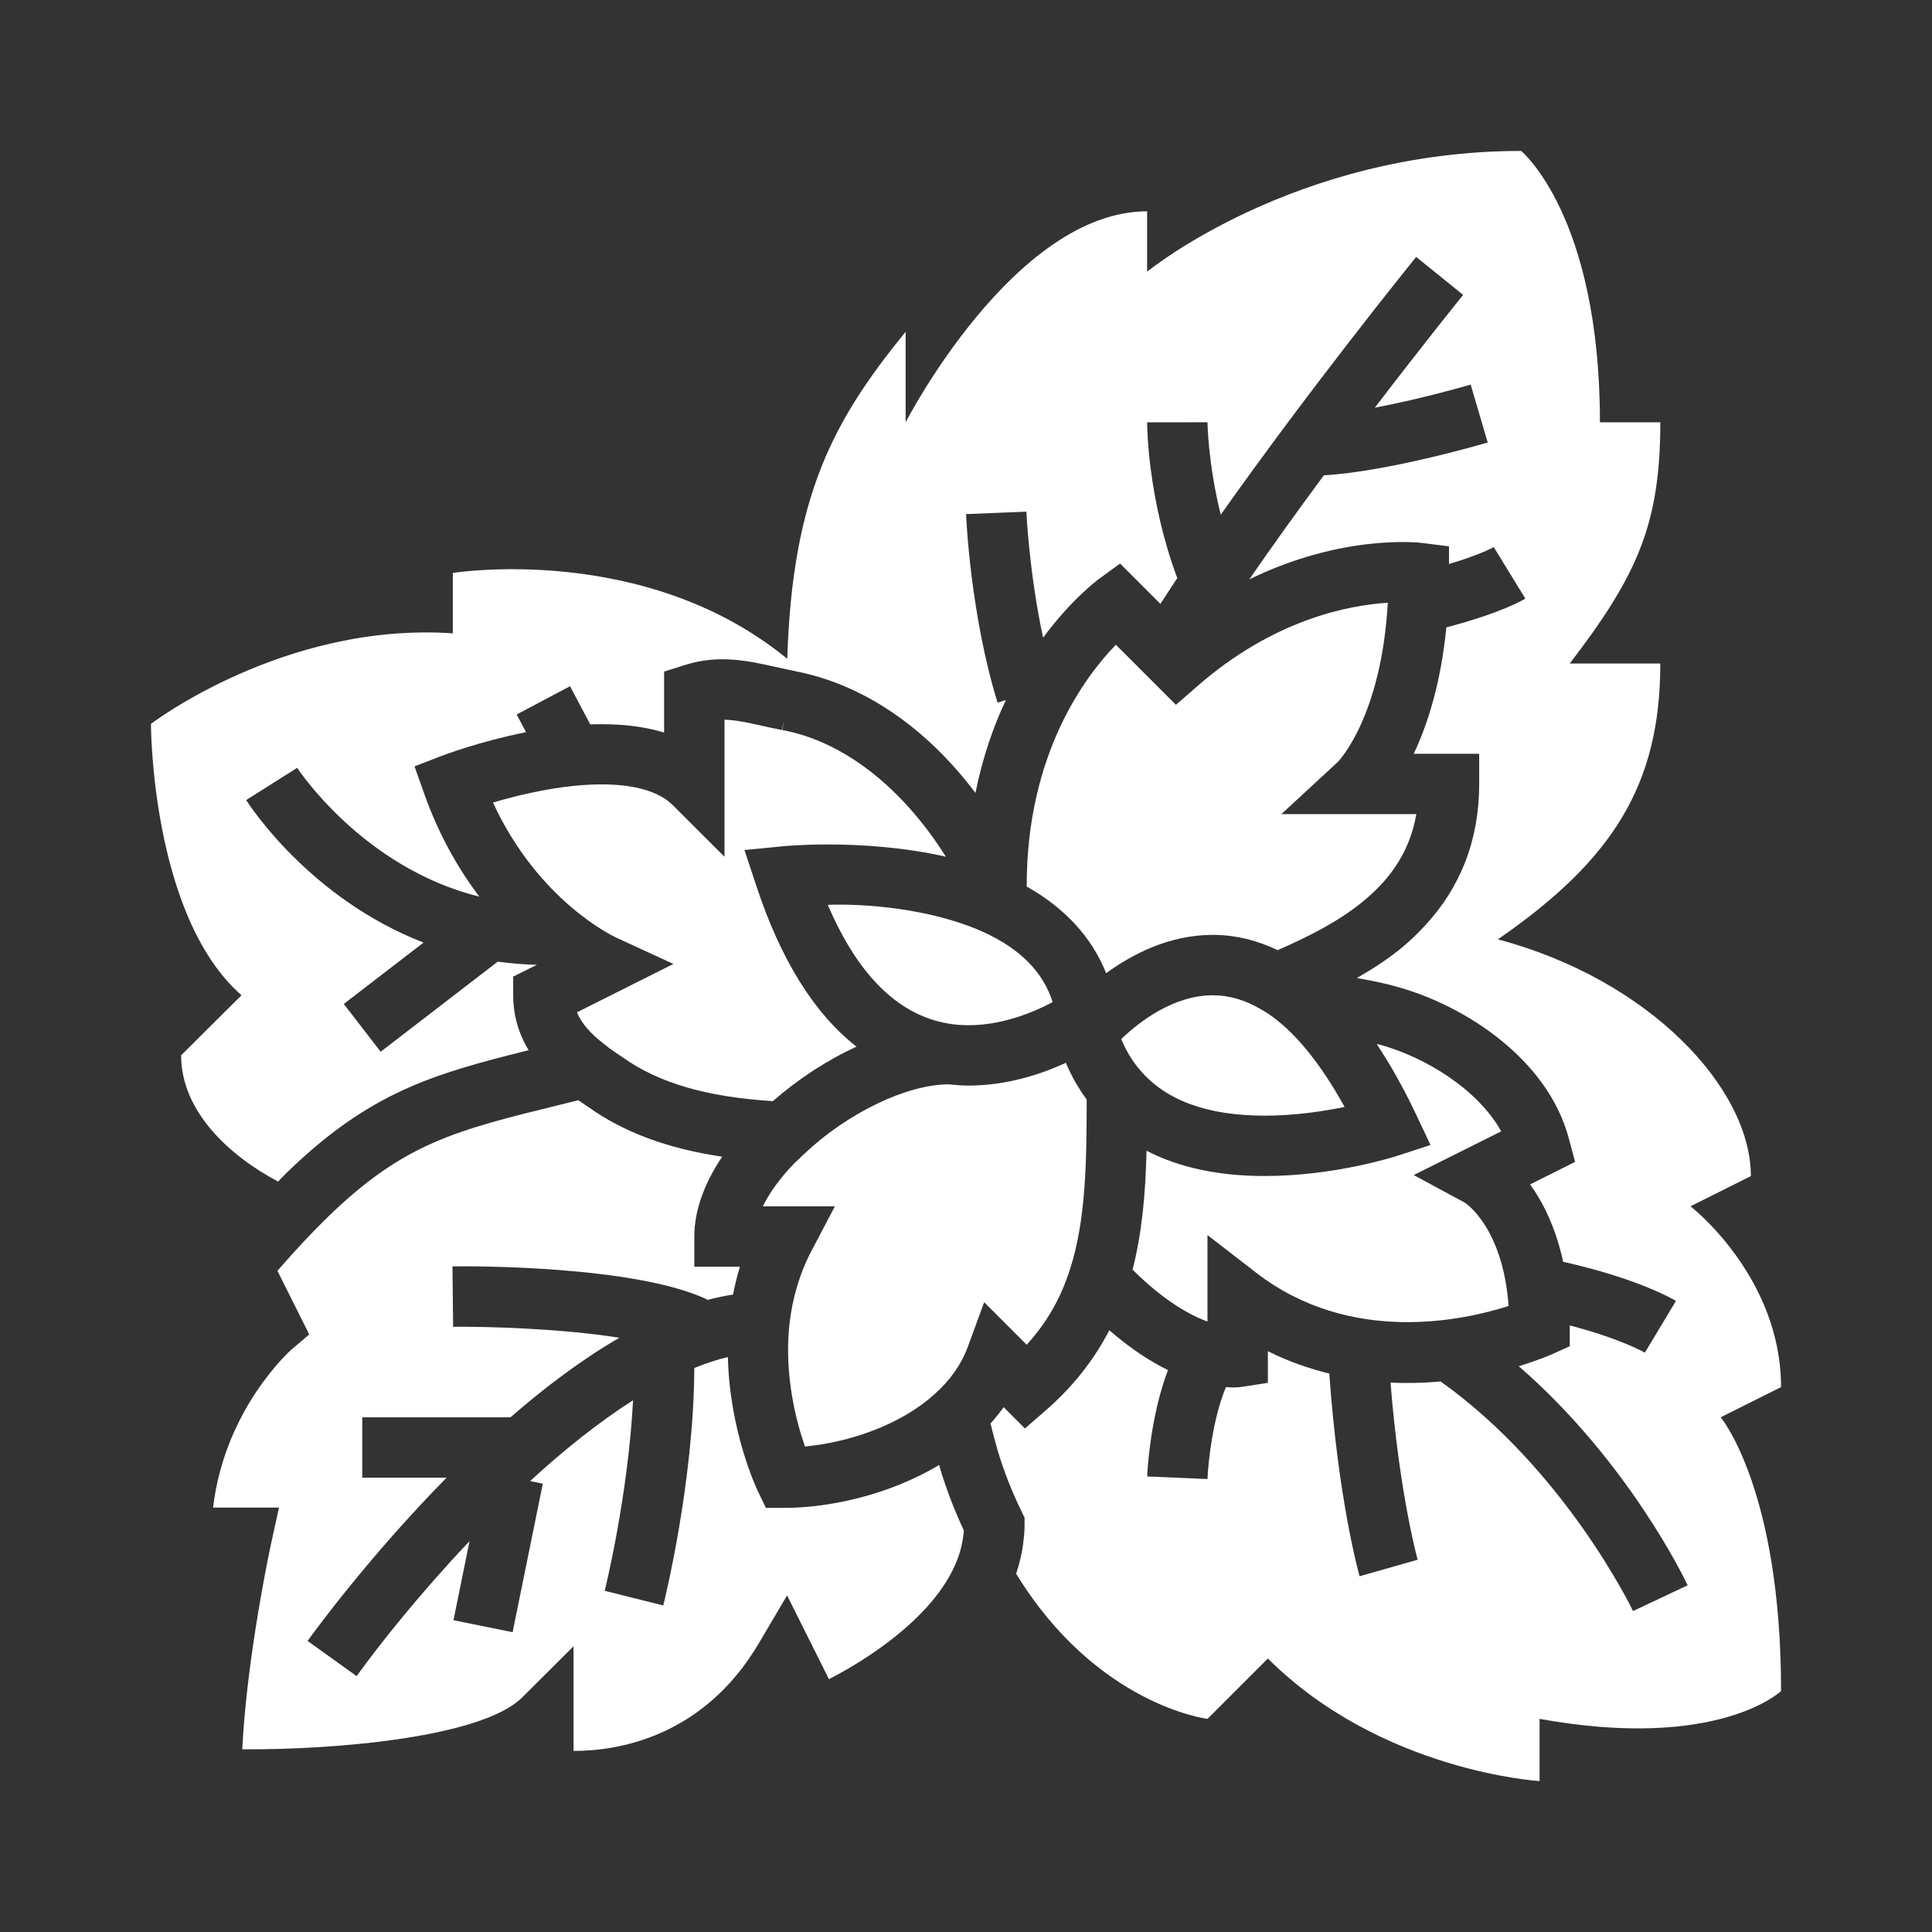
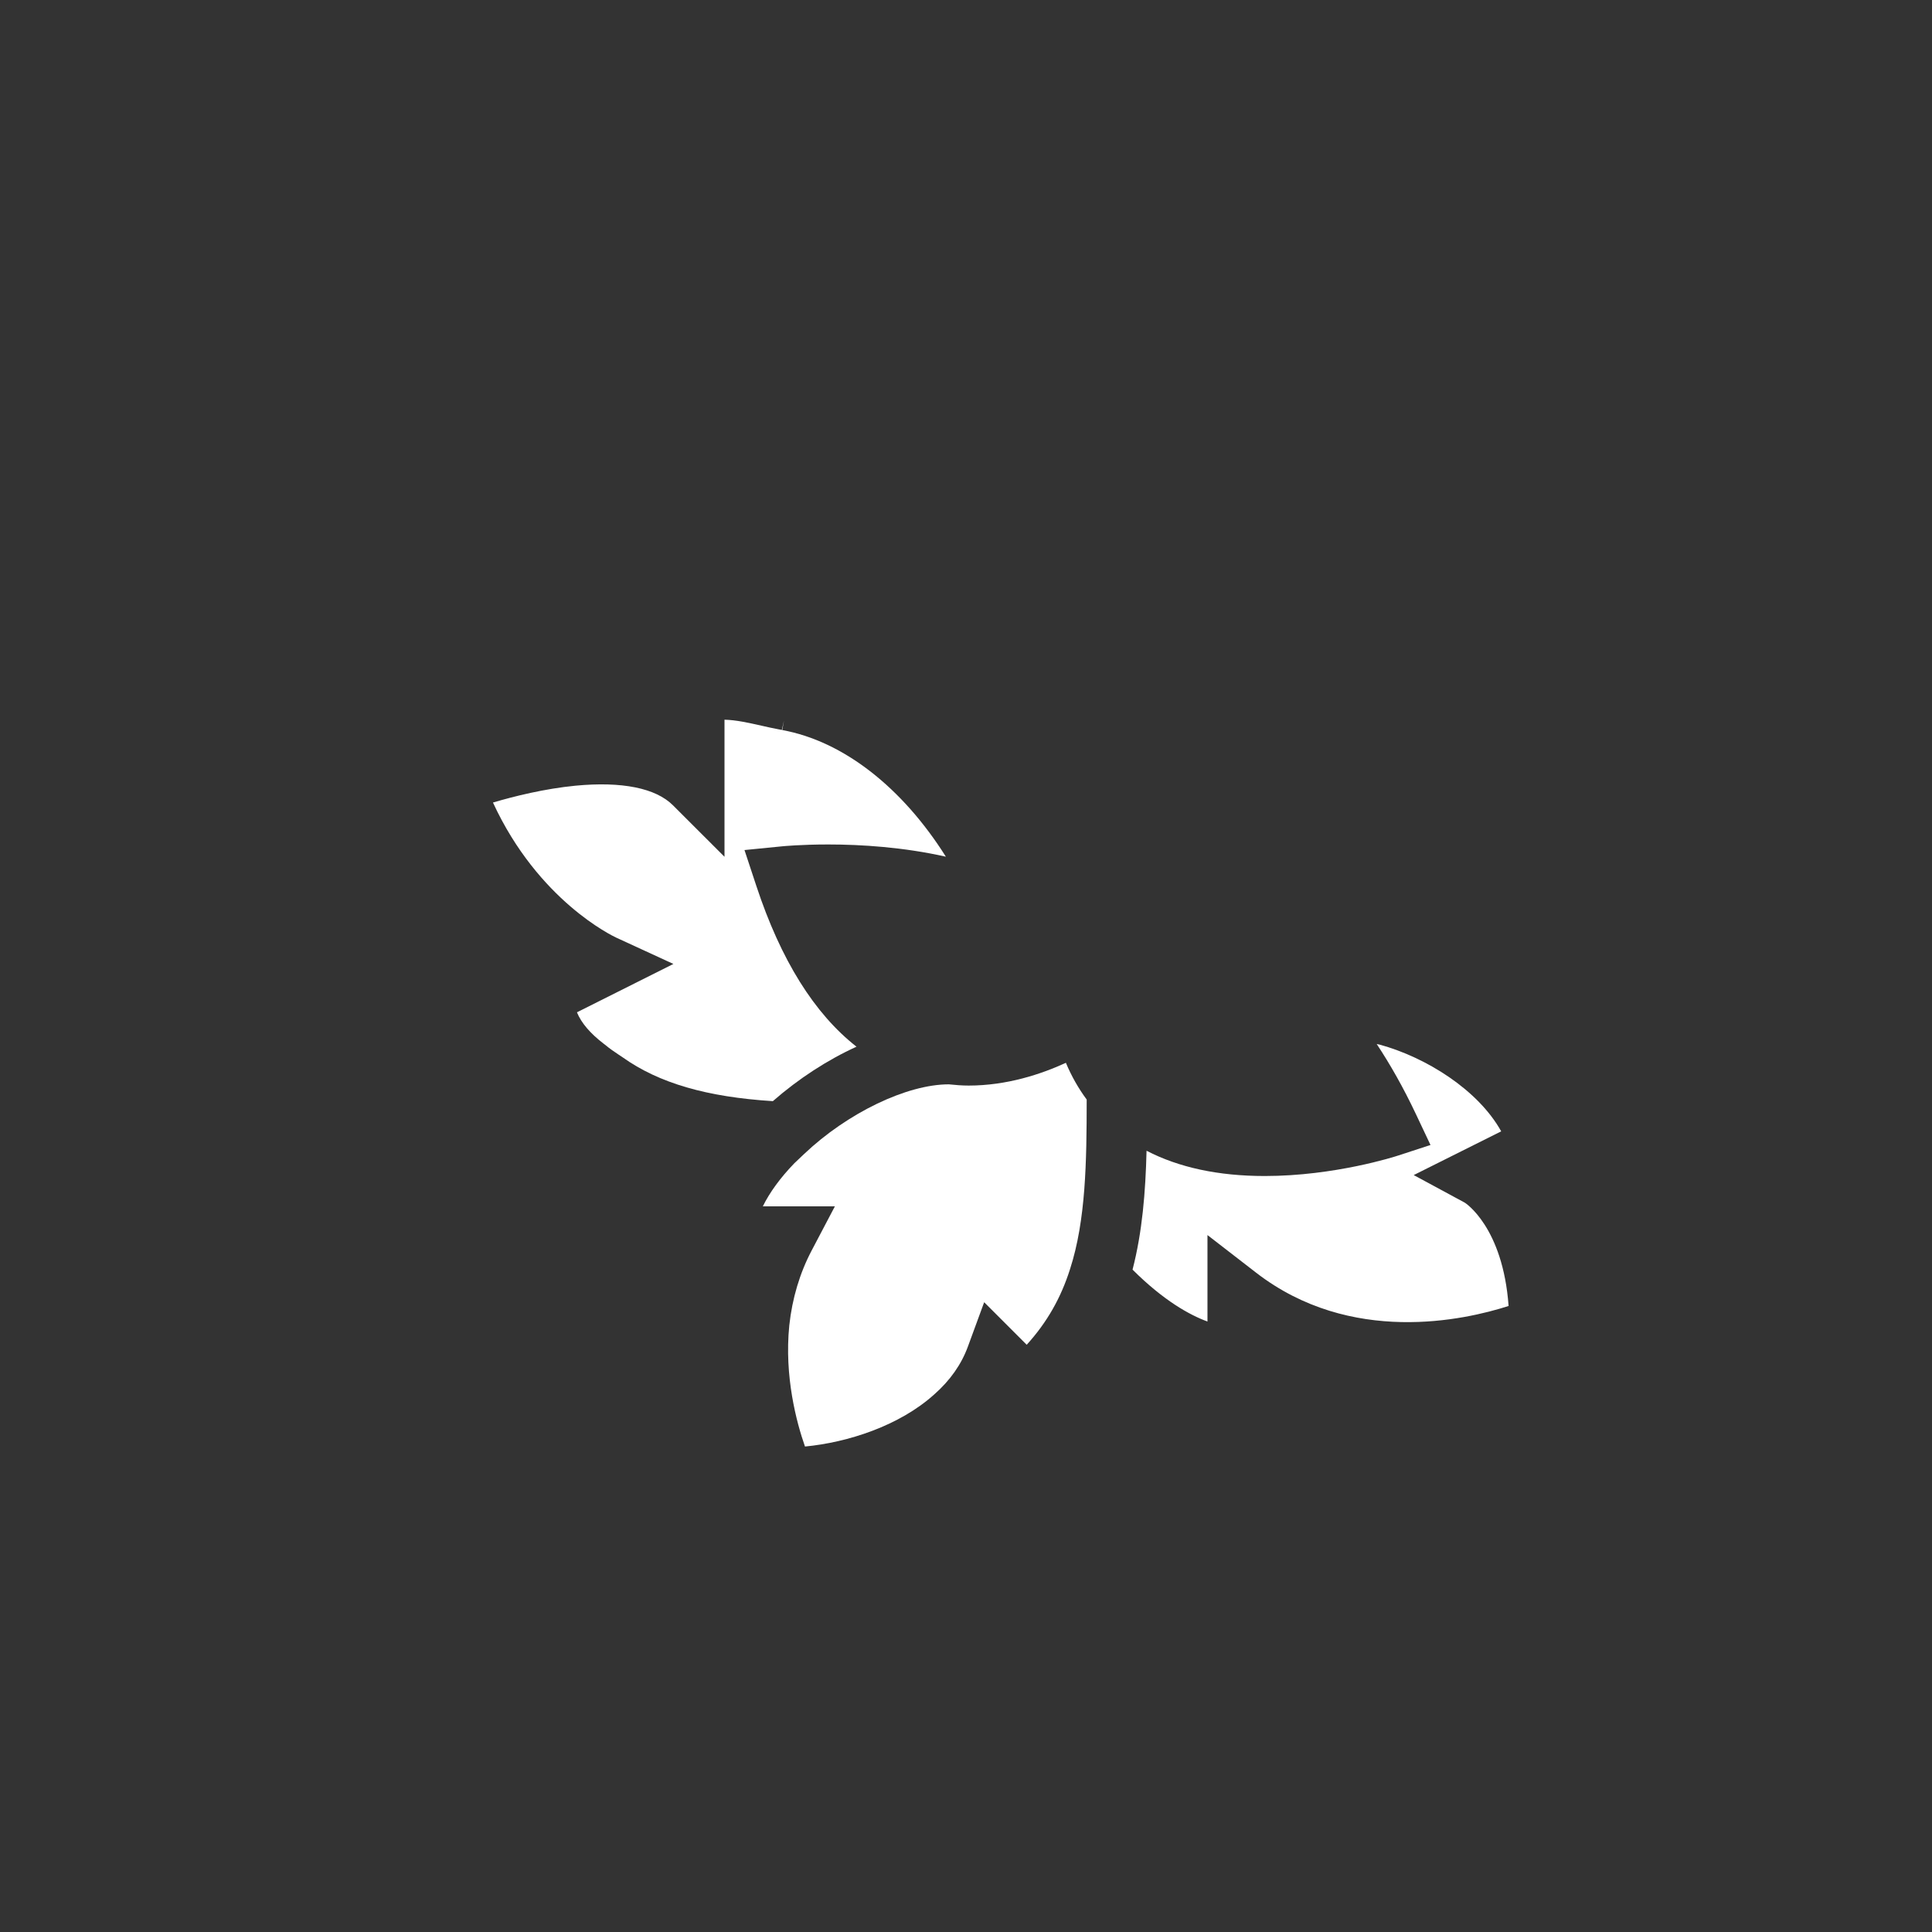
<svg xmlns="http://www.w3.org/2000/svg" id="ICONS" enable-background="new 0 0 64 64" height="64" viewBox="0 0 64 64" width="64">
  <rect x="0" y="0" width="64" height="64" fill="#333333" stroke="none" />
  <g fill="#ffffff">
    <path d="m35.447 42.039c.524-1.619.55-3.56.551-5.615-.271-.367-.503-.772-.689-1.217-.815.374-1.95.754-3.222.754-.216 0-.437-.018-.657-.041-1.39 0-3.359.948-4.791 2.306l-.322.305c-.466.48-.822.971-1.047 1.43h2.387l-.771 1.466c-.394.749-.643 1.584-.74 2.481-.169 1.687.239 3.207.52 4.01 1.409-.134 3.129-.684 4.285-1.729.524-.462.896-.992 1.112-1.582l.539-1.469 1.409 1.409c.67-.738 1.134-1.552 1.436-2.508z" />
-     <path d="m42.492 33.953c-.261-.225-.48-.384-.686-.498-.558-.332-1.083-.485-1.633-.485-1.307 0-2.438.888-2.995 1.416-.013.012-.025.022-.037.033.16.387.366.728.617 1.02.848 1.011 2.237 1.519 4.141 1.519.996 0 1.943-.145 2.642-.289-.654-1.186-1.341-2.097-2.049-2.716z" />
-     <path d="m59 45.95c0-3.67-3-5.99-3-5.99l2-1c0-2.9-3.34-6.5-8.37-7.84v-.01c3.79-2.62 5.37-5.11 5.37-9.13h-3c2.23-2.91 3-4.61 3-7.99h-2c0-6.85-2.61-8.99-2.61-8.99-7.52 0-12.39 4-12.39 4v-2c-4.41 0-8 6.99-8 6.99v-3c-2.36 2.899-3.75 5.38-3.92 10.819h-.02c-4.72-3.859-11.06-2.829-11.06-2.829v2c-5.58-.381-10 3-10 3s0 6.359 3 8.989l-2 1.99c0 1.864 1.606 3.33 3.212 4.183.085-.086.178-.188.262-.271 2.738-2.664 4.811-3.283 8.038-4.081-.34-.563-.512-1.172-.512-1.82v-.618l.786-.393c-.448-.009-.879-.046-1.297-.104l-3.879 2.986-1.221-1.584 2.642-2.033c-3.76-1.453-5.769-4.55-5.877-4.721l1.691-1.068c.023.037 2.171 3.311 6.034 4.268-.682-.902-1.332-2.021-1.822-3.398l-.326-.918.909-.351c.064-.024 1.258-.478 2.787-.781l-.312-.587 1.768-.936.67 1.264c.931-.031 1.75.055 2.446.271v-2.02l.7-.221c1.123-.354 2.109-.13 2.978.064.131.029.263.058.395.086.035.007.068.016.104.022.032.006.063.012.094.018.003 0 .006.002.009.002.016.004.031.006.049.01l-.001.003c2.258.431 4.344 1.858 5.986 4.035.237-1.175.594-2.202 1.008-3.075l-.275.085c-.898-2.902-1.038-6.11-1.044-6.245l1.998-.082c.001.024.09 2.018.554 4.176.931-1.261 1.78-1.895 1.858-1.952l.691-.505 1.337 1.337c.181-.281.366-.565.559-.854-.985-2.64-.999-5.057-.999-5.161l2-.002c0 .018.016 1.369.439 3.063 2.953-4.183 6.295-8.32 6.474-8.54l1.555 1.258c-.026.032-1.286 1.592-2.926 3.737 1.582-.3 3.153-.758 3.176-.765l.564 1.918c-.136.04-3.313.968-5.427 1.086-.828 1.118-1.677 2.296-2.471 3.448 3.082-1.506 5.602-1.223 5.739-1.205l.877.11v.586c1.058-.316 1.479-.557 1.483-.56l1.046 1.705c-.084.052-.807.478-2.617.954-.184 1.87-.631 3.241-1.081 4.187h2.169v1c0 1.845-.611 3.42-1.805 4.702-.218.234-.449.463-.706.677-.476.402-1.004.741-1.543 1.05.447.076.884.164 1.293.278 2.352.643 5.038 2.447 5.727 5.025l.211.787-1.492.746c.421.579.847 1.414 1.096 2.563 2.445.549 3.61 1.22 3.738 1.296l-1.031 1.714c-.009-.005-.805-.463-2.489-.902 0 .016.002.028.002.044v.646l-.589.266c-.061.027-.465.202-1.102.395 3.633 3.155 5.508 7.071 5.596 7.258l-1.81.853c-.022-.047-2.239-4.66-6.373-7.605-.521.048-1.078.065-1.66.037.295 3.703.893 5.846.899 5.868l-1.924.547c-.03-.105-.709-2.54-1.003-6.714-.672-.166-1.355-.399-2.035-.741v1.048l-.847.132c-.044.007-.151.021-.313.021-.063 0-.148-.007-.229-.012-.432 1.021-.589 2.49-.612 3.046l-1.998-.086c.011-.238.112-2.013.69-3.523-.577-.281-1.231-.702-1.943-1.319-.51.979-1.192 1.856-2.091 2.64l-.704.613-.707-.706c-.132.188-.277.367-.434.542.079.316.16.633.245.922.2.665.456 1.316.782 1.988l.101.207v.227c0 .199-.014.384-.04.568-.038.371-.129.723-.239 1.064 2.673 4.364 6.339 4.808 6.339 4.808l2-2c3.76 3.75 9 4.06 9 4.06v-2.06c5.92 1.069 8-.921 8-.921 0-6.689-2-9.069-2-9.069z" />
    <path d="m41.899 38.957c-1.541 0-2.849-.283-3.918-.837-.034 1.376-.142 2.695-.464 3.938 1.029 1.026 1.89 1.503 2.482 1.719v-2.864l1.611 1.246c3.134 2.423 6.906 1.573 8.364 1.103-.19-2.619-1.438-3.414-1.451-3.422l-1.692-.914 2.898-1.449c-.763-1.374-2.489-2.452-4.024-2.872-.031-.009-.067-.013-.1-.021.448.678.881 1.438 1.298 2.32l.484 1.025-1.078.352c-.083.028-2.097.676-4.41.676z" />
-     <path d="m45.973 19.967c-1.29.079-3.779.549-6.314 2.767l-.704.615-1.991-1.991c-1.028 1.061-2.953 3.627-2.953 7.982-.001.01-.001.017-.002.027 1.269.712 2.159 1.685 2.634 2.871.859-.627 2.088-1.269 3.532-1.269.737 0 1.457.175 2.149.505.992-.433 2.054-.959 2.881-1.658.958-.798 1.516-1.718 1.713-2.847h-4.471l1.875-1.734c.004-.006 1.434-1.458 1.651-5.268z" />
-     <path d="m27.422 29.974c1.026 2.402 2.415 3.73 4.137 3.955 1.339.172 2.617-.363 3.312-.733-.322-1.005-1.081-1.77-2.304-2.325-1.738-.783-3.967-.944-5.145-.897z" />
    <path d="m25.899 24.181-.185-.037c-.113-.02-.295-.061-.476-.102-.458-.103-.856-.192-1.238-.201v4.541l-1.707-1.705c-.569-.57-1.687-.797-3.23-.65-1.025.1-2.03.35-2.733.558 1.501 3.254 3.971 4.423 4.085 4.476l1.892.871-3.195 1.602c.146.354.434.692.88 1.036l.053.04c.157.132.313.236.446.325l.136.091c1.202.855 2.791 1.314 4.975 1.451.852-.745 1.806-1.364 2.771-1.804-1.396-1.093-2.508-2.87-3.319-5.328l-.392-1.186 1.242-.123c.025-.003.629-.062 1.535-.062 1.085 0 2.492.089 3.894.405-1.438-2.284-3.389-3.824-5.42-4.195l.058-.313z" />
-     <path d="m31.11 48.528c-1.699 1.024-3.711 1.422-5.11 1.422h-.63l-.272-.568c-.044-.092-.929-1.978-.986-4.428-.364.085-.736.211-1.112.362-.018 3.782-.986 7.697-1.029 7.867l-1.939-.486c.009-.036.772-3.119.939-6.312-1.156.739-2.315 1.668-3.411 2.678l.421.086-1 4.92-1.959-.398.532-2.62c-1.628 1.722-2.976 3.407-3.74 4.473l-1.625-1.166c.157-.219 1.999-2.762 4.604-5.407h-2.793v-2h4.91c1.14-.993 2.36-1.913 3.606-2.636-1.958-.312-4.435-.375-5.506-.364l-.021-2c.617-.012 6.05-.029 8.438 1.096l-.009.02c.289-.078.577-.139.864-.183.062-.314.137-.623.229-.923h-1.511v-1c0-.849.324-1.752.923-2.644-1.817-.269-3.258-.808-4.443-1.652l-.103-.068c-.068-.046-.145-.099-.22-.151l-.588.146c-3.457.848-5.192 1.273-7.702 3.716-.524.509-1.086 1.108-1.677 1.789l1.054 2.107-.595.508c-.021.019-2.203 1.947-2.591 5.229h2.183l-.265 1.213c-.009.041-.797 3.687-.951 6.794 3.219.021 7.966-.419 9.27-1.716l1.705-1.698v3.468h.01c1.408 0 4.273-.424 6.129-3.569l.934-1.583 1.388 2.775c1.647-.849 4.23-2.619 4.455-4.798.007-.045.012-.085.015-.123-.321-.688-.579-1.362-.788-2.056-.012-.037-.022-.082-.033-.12z" />
  </g>
</svg>